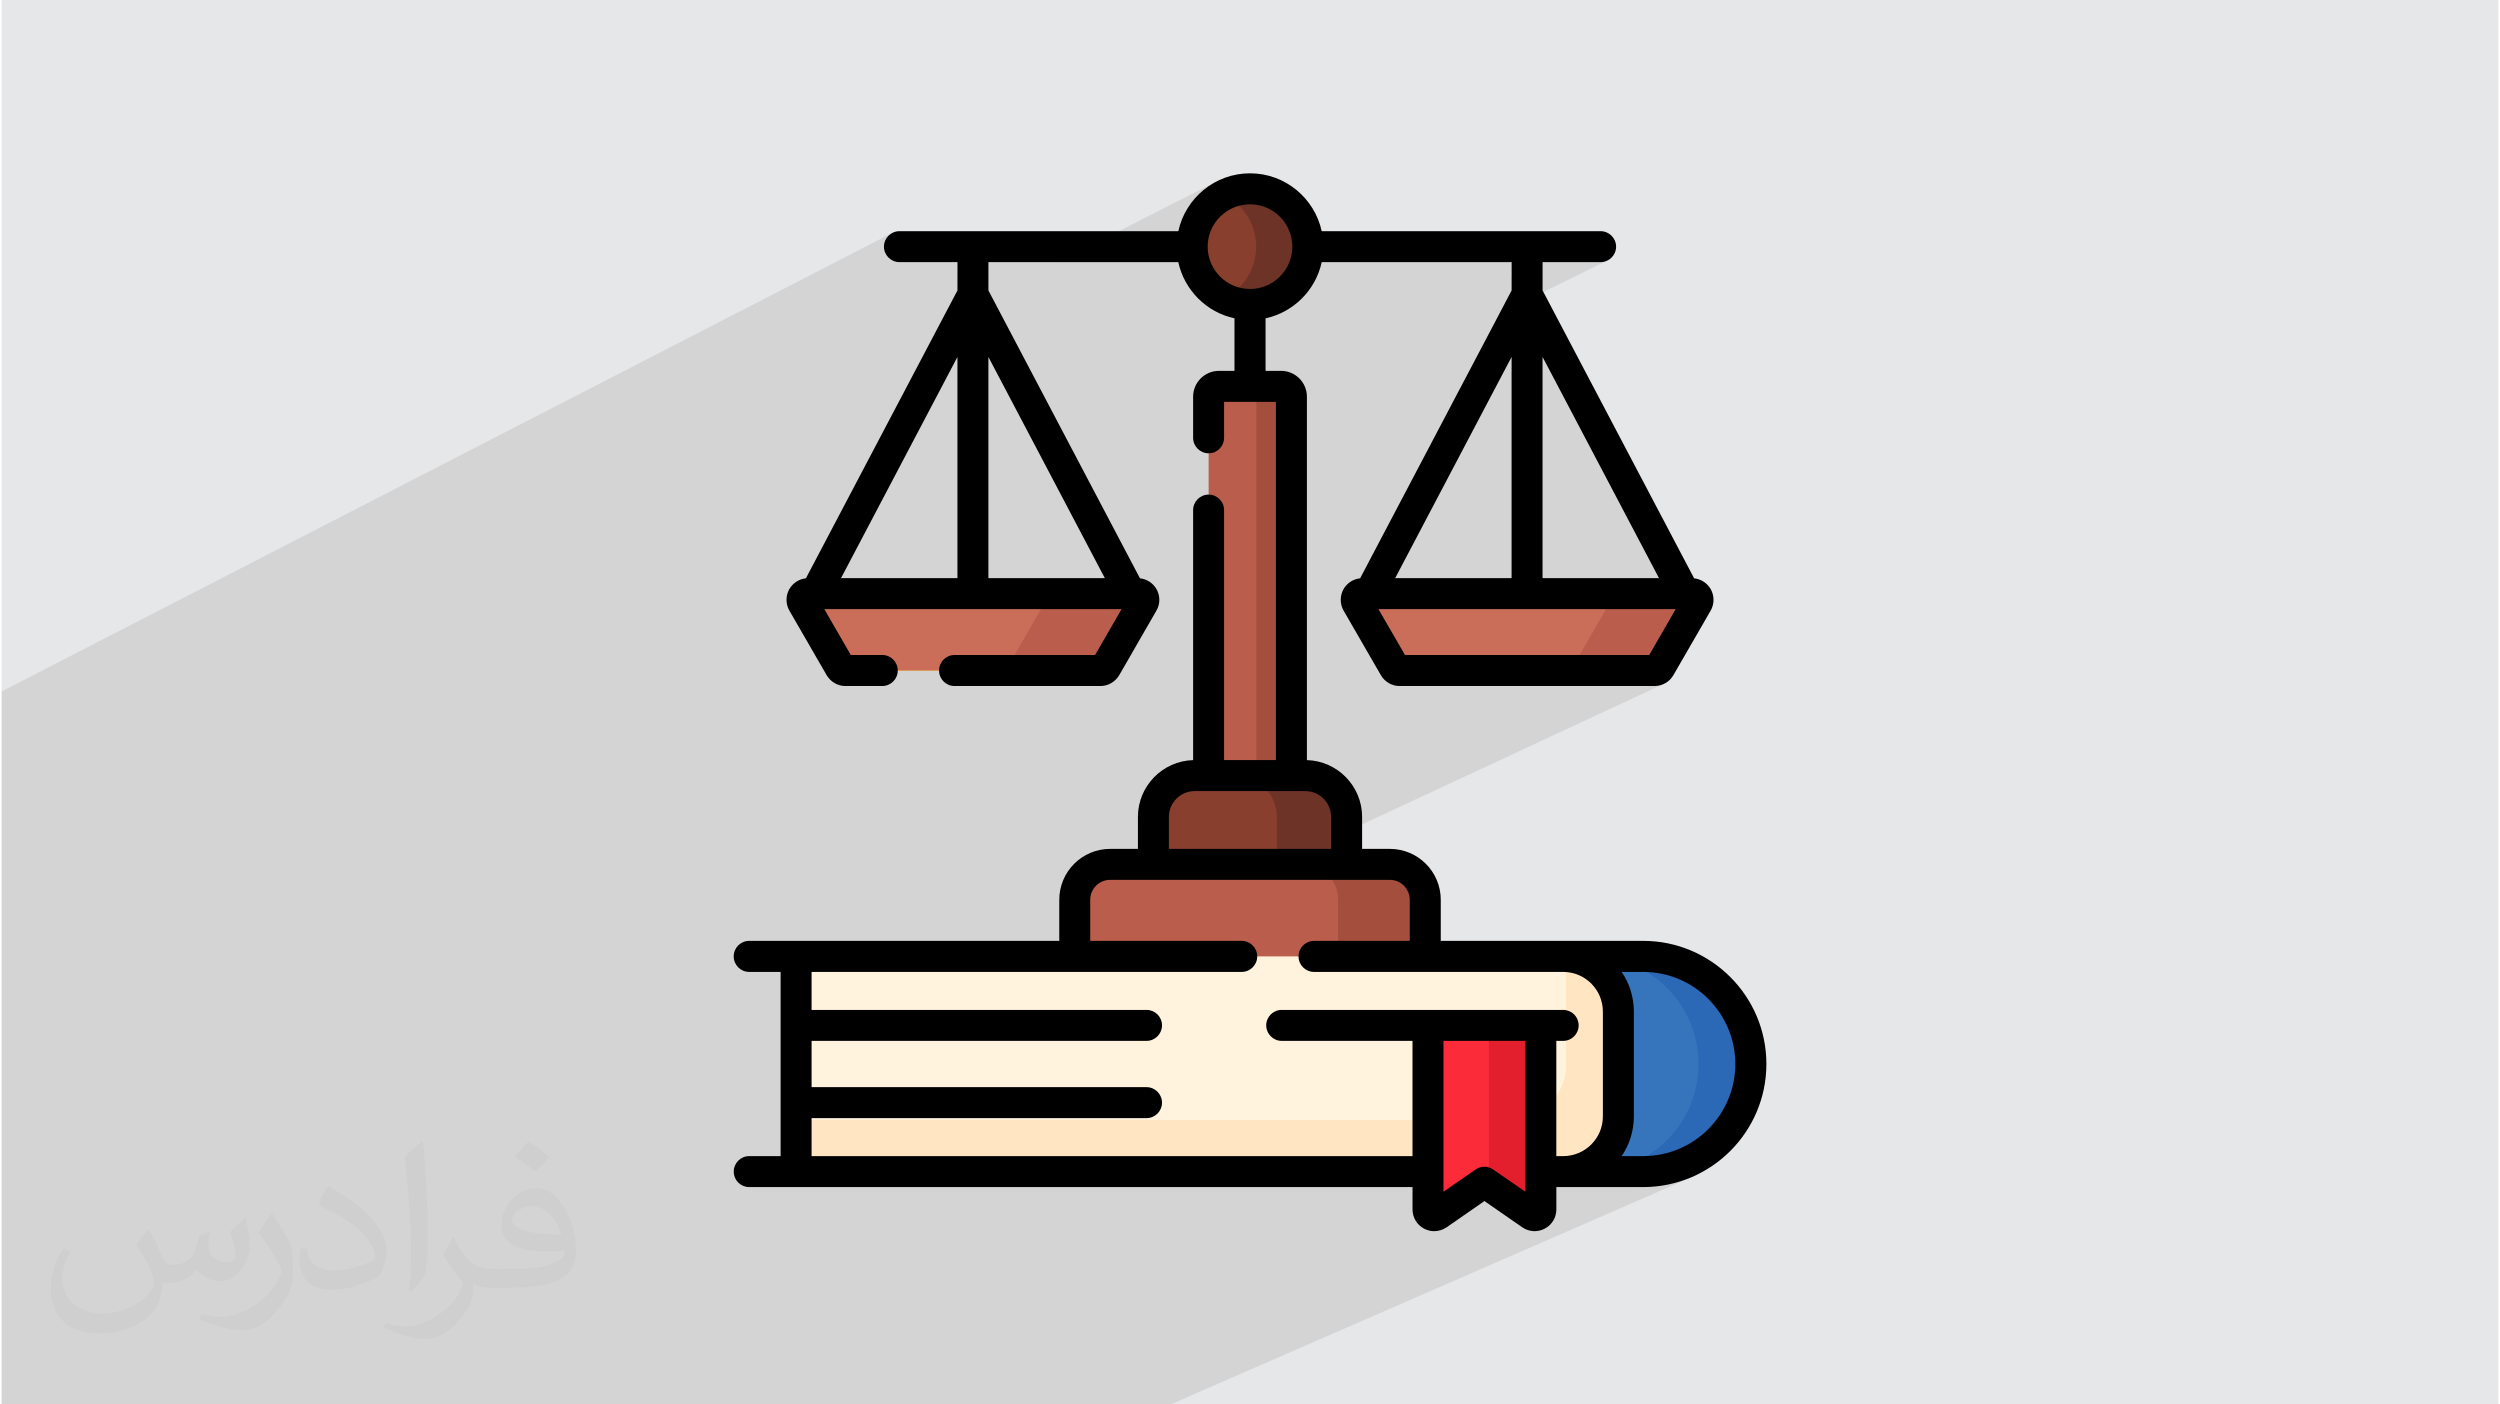
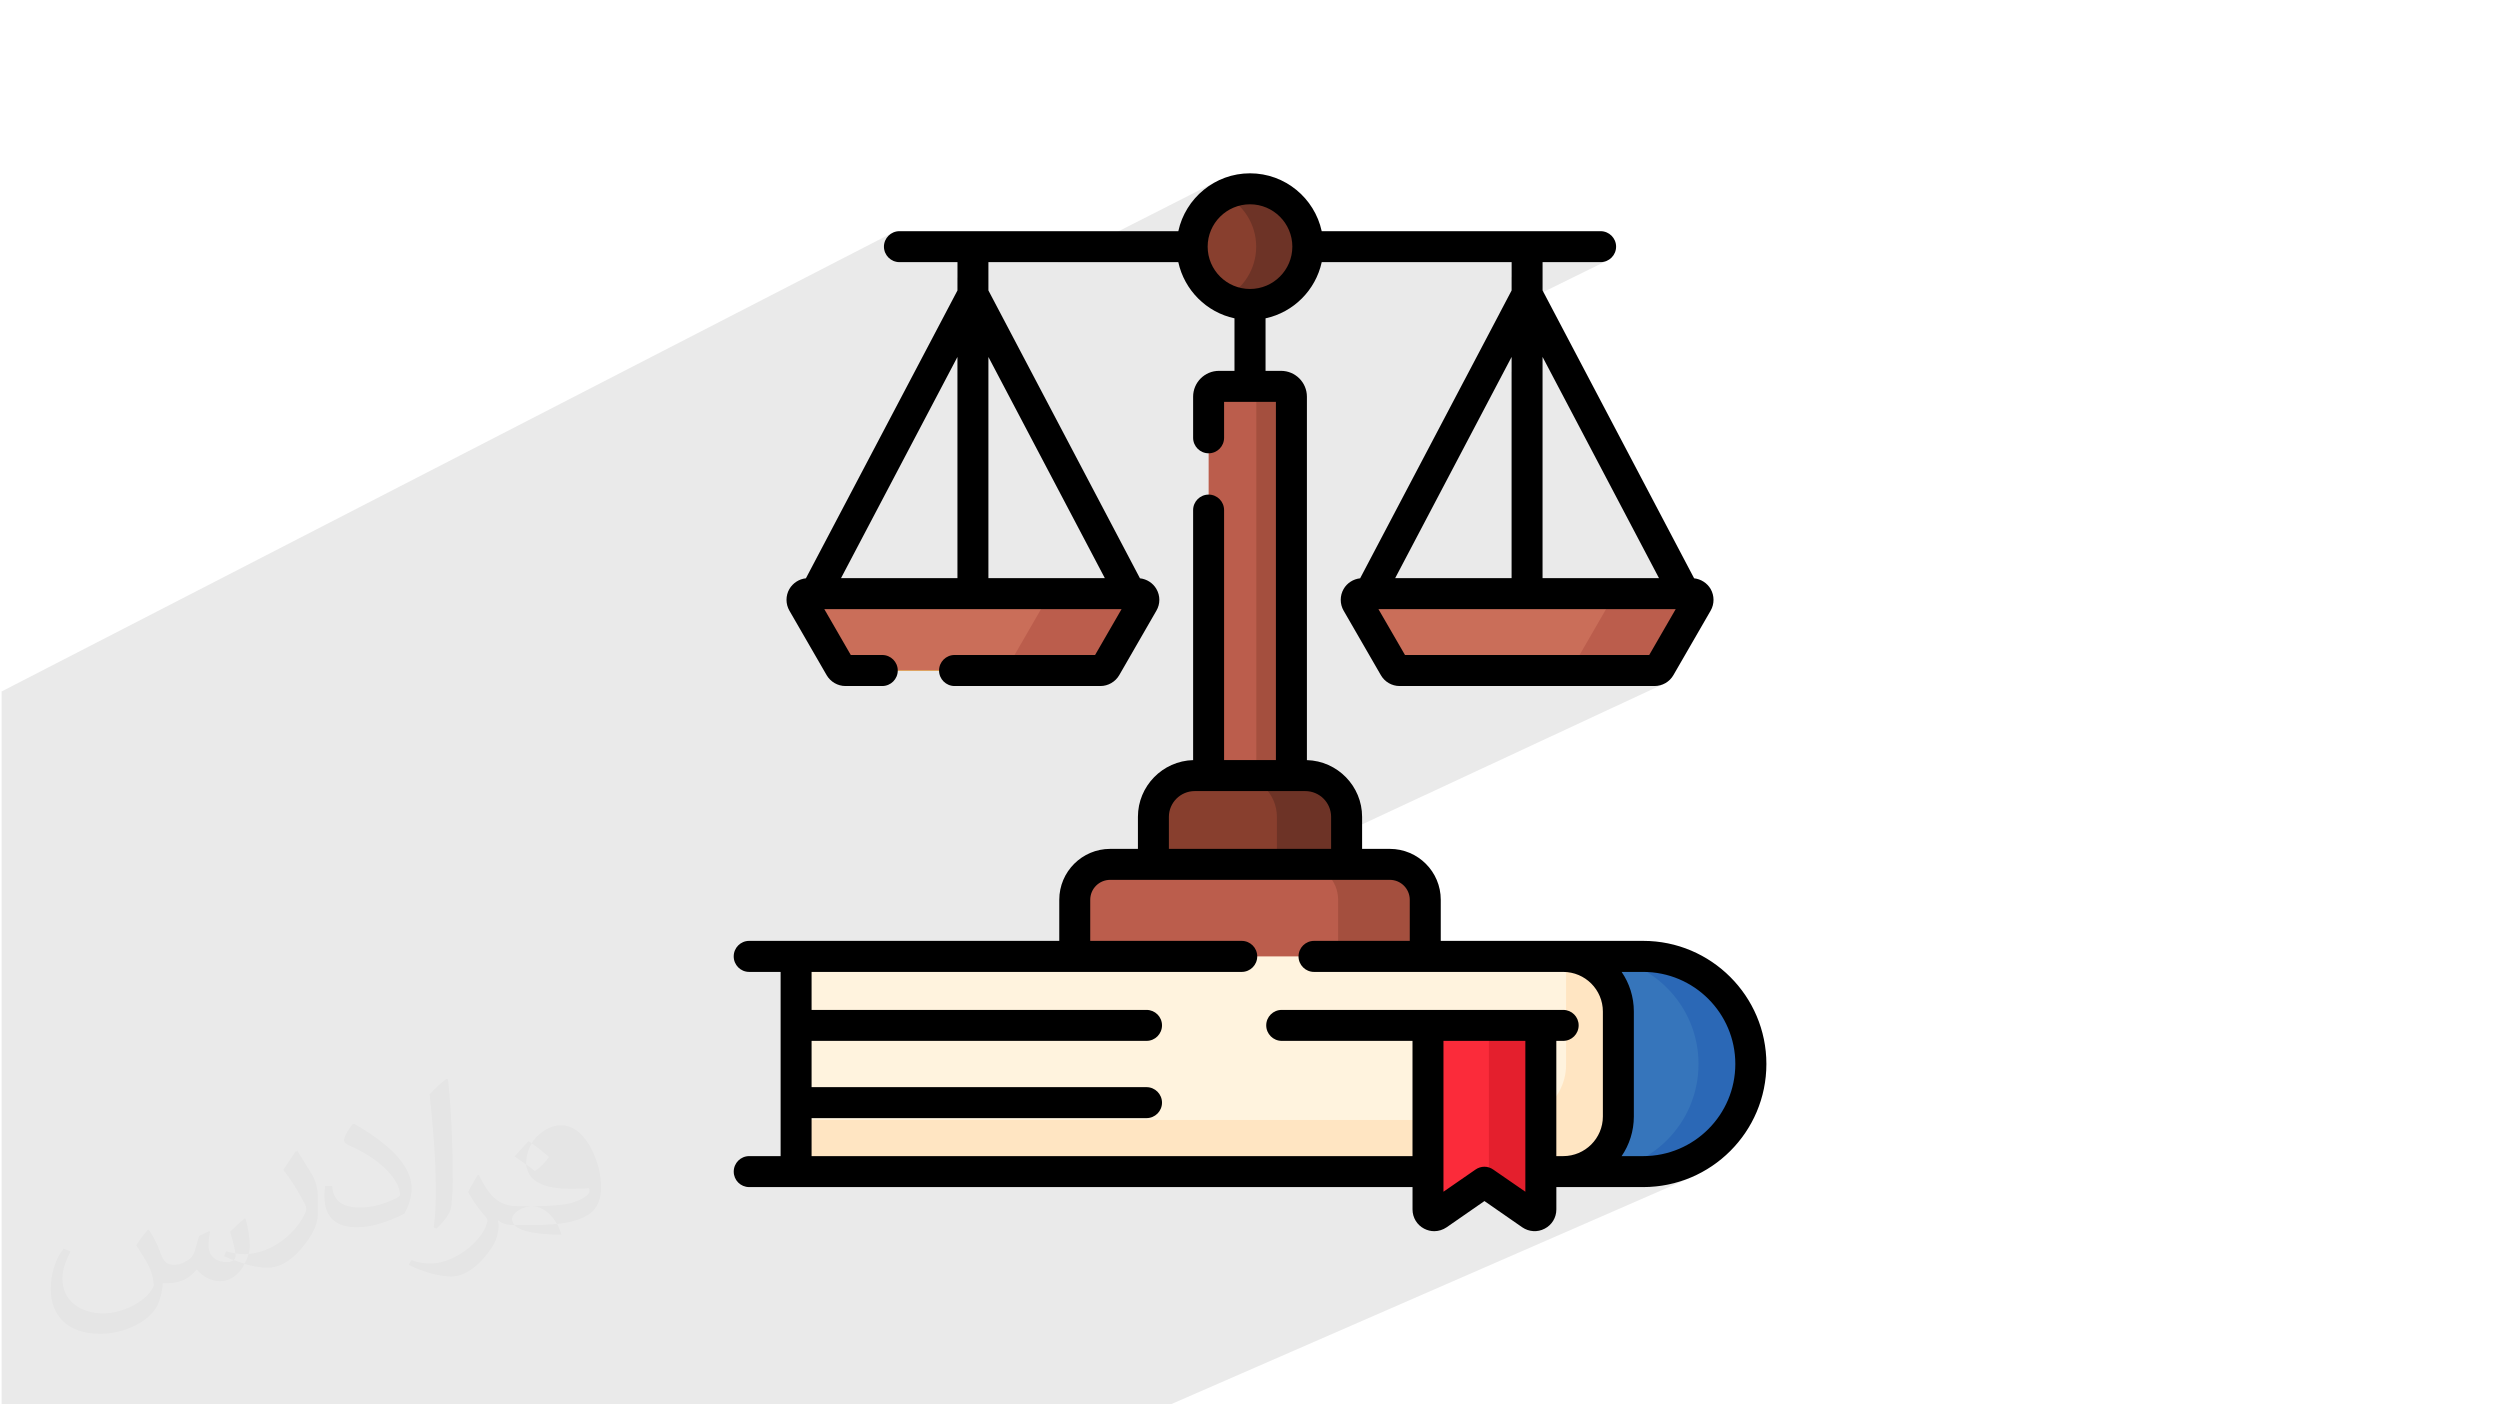
<svg xmlns="http://www.w3.org/2000/svg" xml:space="preserve" width="356px" height="200px" version="1.1" style="shape-rendering:geometricPrecision; text-rendering:geometricPrecision; image-rendering:optimizeQuality; fill-rule:evenodd; clip-rule:evenodd" viewBox="0 0 356000 200000" enable-background="new 0 0 512 512">
  <defs>
    <style type="text/css">
   
    .fil15 {fill:black}
    .fil11 {fill:#2B68B6}
    .fil10 {fill:#3675BB}
    .fil8 {fill:#6D3326}
    .fil7 {fill:#883F2E}
    .fil6 {fill:#A44F3E}
    .fil5 {fill:#BB5D4C}
    .fil4 {fill:#CA6E59}
    .fil14 {fill:#E41F2D}
    .fil0 {fill:#E6E7E8}
    .fil13 {fill:#FB2B3A}
    .fil3 {fill:#FED402}
    .fil12 {fill:#FFE5C2}
    .fil9 {fill:#FFF3DE}
    .fil2 {fill:#373435;fill-opacity:0.031}
    .fil1 {fill:#373435;fill-opacity:0.102}
   
  </style>
  </defs>
  <g id="Layer_x0020_1">
-     <polygon class="fil0" points="230,0 355770,0 355770,200000 230,200000 " />
    <path class="fil1" d="M243590 86960l0 0zm-162050 113040l-7640 0 -460 0 -4740 0 -5060 0 -1650 0 -2950 0 -2630 0 -3750 0 -1850 0 -450 0 -3860 0 -460 0 -1600 0 -1050 0 -250 0 -200 0 -1600 0 -1830 0 -3470 0 -1470 0 -1840 0 -1150 0 -1800 0 -2230 0 -1590 0 -110 0 0 0 -5820 0 -650 0 -2770 0 0 0 -80 0 -620 0 -4130 0 0 0 -170 0 0 0 -170 0 -1960 0 -2860 0 -1690 0 -1760 0 -2720 0 -170 0 -40 0 -10 0 0 -50 0 -140 0 -440 0 -180 0 -100 0 -170 0 -80 0 -150 0 -1020 0 -680 0 -150 0 -20 0 -2140 0 -140 0 -660 0 -40 0 -130 0 -20 0 -320 0 -510 0 -120 0 -220 0 -160 0 -570 0 -100 0 -810 0 -630 0 -480 0 0 0 -560 0 -180 0 -170 0 -180 0 -700 0 -2230 0 -1090 0 -240 0 -3990 0 -1980 0 -180 0 -880 0 -80 0 -1710 0 -360 0 -180 0 -1770 0 -310 0 -1970 0 -90 0 0 0 -70 0 -2340 0 -3830 0 -10 0 -100 0 -60 0 -390 0 -560 0 -460 0 -2630 0 -1300 0 -110 0 -140 0 -90 0 -520 0 -390 0 -1200 0 -310 0 -460 0 -330 0 -1280 0 -20 0 -620 0 -160 0 -3980 0 -220 0 -10 0 -50 0 -170 0 -1790 0 -290 0 -330 0 -650 0 -410 0 -640 0 -380 0 -970 0 -320 0 -620 0 -220 0 -150 0 -710 0 -190 0 -90 0 -560 0 -170 0 -700 0 -370 0 -340 0 -200 0 -500 0 -3160 0 -330 0 -1960 0 -70 0 -1660 0 -540 0 -650 0 -1760 0 -6540 0 -100 0 -30 0 -2100 0 -1290 0 -590 0 -800 0 -900 0 -20 0 -2280 0 -3050 0 -1670 0 -2120 0 -3990 0 -3160 0 -1270 126990 -65380 -380 200 -320 270 -270 330 -210 380 -120 410 -50 440 50 450 120 410 210 380 270 320 320 270 380 210 410 130 450 40 8260 0 0 2250 4410 -2250 9880 0 22210 -11280 -1440 990 -1250 1210 -1040 1400 -510 1000 5720 -2900 420 -190 20 -10 30 -10 -20 10 410 -160 440 -150 460 -130 470 -90 470 -70 490 -50 490 -10 1660 170 1550 480 1400 750 1220 1010 1000 1220 760 1400 480 1540 170 1660 -170 1660 -480 1550 -230 430 2850 -1430 27040 0 0 2180 4410 -2180 8260 0 450 -40 410 -130 -15270 7510 -4970 9440 6710 -3280 0 2150 4410 -2150 16580 31500 -4670 2210 9340 0 250 30 210 90 170 140 140 180 80 200 40 220 -30 230 -90 230 -5300 9180 -70 100 -70 80 -90 80 -100 60 -100 50 0 0 -4870 2280 4530 0 410 -30 400 -80 380 -130 -50320 23430 3070 0 -4750 2200 710 0 6240 0 0 0 6160 0 1020 100 950 300 850 460 750 620 620 750 460 850 300 950 100 1020 0 8350 -4200 1920 18960 0 4880 -2210 340 30 60 -20 620 90 560 60 170 50 160 20 590 220 280 80 1170 -530 7440 0 1570 80 1520 230 1470 380 1410 510 1340 650 1260 770 1180 880 1090 990 990 1090 880 1180 770 1260 640 1340 520 1410 380 1470 230 1520 80 1560 -80 1570 -230 1520 -380 1470 -520 1410 -640 1340 -770 1260 -880 1180 -990 1090 -1090 990 -1180 880 -1260 770 -1340 640 -7800 3410 1830 0 1790 -90 1740 -260 1680 -430 1610 -590 -74130 32330 -3550 0 -470 0 -1310 0 -2240 0 -870 0 -930 0 -1020 0 -260 0 -10 0 -1880 0 -780 0 -2240 0 -90 0 -640 0 -1590 0 -90 0 -430 0 -200 0 -880 0 -1310 0 -330 0 -1450 0 -620 0 -130 0 -2980 0 0 0 -690 0 -50 0 -210 0 -1200 0 -660 0 -610 0 -80 0 -1440 0 -1090 0 -3120 0 -2690 0 -6950 0 -9030 0 -4980 0 -260 0 -450 0 -930 0 -460 0 -2090 0 -4240 0 -5150 0 -1720 0 -160 0 -1490 0 -4200 0 -280 0 -890 0 -1380 0 -1940 0 -400 0z" />
-     <path class="fil2" d="M21250 175230c680,1050 1160,2010 1540,3070 290,670 480,1820 2020,1820 480,0 1050,-90 1630,-480 670,-280 1150,-860 1340,-1630l580 -2010 1440 -680 100 100c-200,770 -200,1440 -200,2020 0,1720 1440,2300 2600,2300 670,0 1240,-290 1240,-960 0,-770 -380,-2110 -760,-3360 670,-670 1340,-1340 2110,-1920l90 100c390,1440 580,2880 580,3840 0,960 -380,1920 -770,2590 -670,1340 -1920,2400 -3460,2400 -1150,0 -2400,-580 -3260,-1630l-100 0c-860,1050 -2110,1920 -4120,1920l-680 0c-90,1340 -380,2300 -760,3170 -1250,2400 -4810,4030 -8170,4030 -4700,0 -7000,-2690 -7000,-6340 0,-2210 670,-4320 1820,-5760l960 390c-670,1340 -1150,2590 -1150,3840 0,3360 2780,4990 5850,4990 2880,0 6530,-1920 7200,-4030 -190,-2400 -1150,-3460 -2490,-5670 380,-670 960,-1440 1630,-2210l100 0 0 0 0 0 0 0 0 0 90 100zm54060 -12680c960,580 1920,1350 2880,2210 -570,770 -1150,1440 -2010,2020 -960,-770 -1920,-1440 -2890,-2110 680,-770 1350,-1440 1930,-2120l0 0 90 0zm480 9220c-1630,0 -2880,1060 -2880,1830 0,1630 3170,2200 7010,2200 -480,-1920 -2110,-4030 -4130,-4030l0 0zm-3550 8930c2110,0 3940,-100 5280,-380 1540,-390 2880,-1160 2880,-1730 0,-190 0,-290 -100,-480 -860,90 -1820,90 -2780,90 -2790,0 -4990,-670 -5760,-2200 -190,-390 -390,-960 -390,-1440 0,-1540 680,-3080 1830,-4040 960,-860 2020,-1340 3170,-1340 1920,0 3550,1630 4610,4030 570,1350 1050,2880 1050,4900 0,1340 -380,2400 -1150,3260 -1540,1440 -4320,2020 -8640,2020l-1920 0 0 0 -480 0c-1060,0 -1830,-190 -2400,-670l-100 0c0,190 100,480 100,670 0,960 -290,2210 -960,3170 -1920,2880 -4030,4130 -5760,4130 -1830,0 -4040,-680 -6050,-1640l380 -670c670,290 1540,480 2790,480 3260,0 7490,-3170 8060,-6140 -90,-290 -290,-580 -670,-960 -960,-1150 -1540,-2110 -2110,-3070 480,-970 960,-1730 1340,-2410l190 0c1350,2790 2690,4420 5480,4420l380 0 0 0 2020 0 0 0 0 0 0 0 0 0 -290 0zm-14020 2980c190,-1350 290,-2790 290,-4130l0 -2020c0,-3740 -480,-9220 -870,-12770 680,-770 1640,-1630 2410,-2210l190 100c480,4510 670,9700 670,14500 0,1250 -100,2490 -190,3360 -100,1150 -770,2010 -2110,3360l-290 -100 0 0 0 0 0 0 0 0 -100 -90zm-14500 -5960c100,1730 960,3170 3940,3170 1920,0 3450,-480 5280,-1340 290,-190 480,-290 480,-480 0,-1150 -860,-2590 -2310,-3940 -1340,-1250 -3260,-2400 -4890,-3070 -580,-290 -770,-480 -770,-770 0,-480 670,-1630 1250,-2300l190 0c1920,1050 4130,2590 5760,4220 1440,1540 2400,3170 2400,4900 0,1250 -380,2490 -1050,3650 -2120,1050 -4420,1920 -6730,1920 -2780,0 -4600,-1250 -4600,-4320 0,-290 0,-870 90,-1540l960 0 0 0 0 0 0 0 0 0 0 -100zm-4990 -4990l1730 2790c670,1050 1240,2110 1240,3930l0 2310c0,1820 -1150,3740 -3070,5760 -1440,1340 -2780,1920 -4030,1920 -1820,0 -3840,-580 -6240,-1630l290 -680c770,200 1630,390 2690,390 3360,0 6910,-2500 8450,-5570 190,-390 280,-670 280,-860 0,-390 -190,-770 -380,-1060 -860,-1630 -1820,-3170 -2880,-4510 570,-870 1150,-1730 1730,-2600l190 0 0 0 0 0 0 0 0 0 0 -190z" />
+     <path class="fil2" d="M21250 175230c680,1050 1160,2010 1540,3070 290,670 480,1820 2020,1820 480,0 1050,-90 1630,-480 670,-280 1150,-860 1340,-1630l580 -2010 1440 -680 100 100c-200,770 -200,1440 -200,2020 0,1720 1440,2300 2600,2300 670,0 1240,-290 1240,-960 0,-770 -380,-2110 -760,-3360 670,-670 1340,-1340 2110,-1920l90 100c390,1440 580,2880 580,3840 0,960 -380,1920 -770,2590 -670,1340 -1920,2400 -3460,2400 -1150,0 -2400,-580 -3260,-1630l-100 0c-860,1050 -2110,1920 -4120,1920l-680 0c-90,1340 -380,2300 -760,3170 -1250,2400 -4810,4030 -8170,4030 -4700,0 -7000,-2690 -7000,-6340 0,-2210 670,-4320 1820,-5760l960 390c-670,1340 -1150,2590 -1150,3840 0,3360 2780,4990 5850,4990 2880,0 6530,-1920 7200,-4030 -190,-2400 -1150,-3460 -2490,-5670 380,-670 960,-1440 1630,-2210l100 0 0 0 0 0 0 0 0 0 90 100zm54060 -12680c960,580 1920,1350 2880,2210 -570,770 -1150,1440 -2010,2020 -960,-770 -1920,-1440 -2890,-2110 680,-770 1350,-1440 1930,-2120l0 0 90 0zm480 9220c-1630,0 -2880,1060 -2880,1830 0,1630 3170,2200 7010,2200 -480,-1920 -2110,-4030 -4130,-4030l0 0zc2110,0 3940,-100 5280,-380 1540,-390 2880,-1160 2880,-1730 0,-190 0,-290 -100,-480 -860,90 -1820,90 -2780,90 -2790,0 -4990,-670 -5760,-2200 -190,-390 -390,-960 -390,-1440 0,-1540 680,-3080 1830,-4040 960,-860 2020,-1340 3170,-1340 1920,0 3550,1630 4610,4030 570,1350 1050,2880 1050,4900 0,1340 -380,2400 -1150,3260 -1540,1440 -4320,2020 -8640,2020l-1920 0 0 0 -480 0c-1060,0 -1830,-190 -2400,-670l-100 0c0,190 100,480 100,670 0,960 -290,2210 -960,3170 -1920,2880 -4030,4130 -5760,4130 -1830,0 -4040,-680 -6050,-1640l380 -670c670,290 1540,480 2790,480 3260,0 7490,-3170 8060,-6140 -90,-290 -290,-580 -670,-960 -960,-1150 -1540,-2110 -2110,-3070 480,-970 960,-1730 1340,-2410l190 0c1350,2790 2690,4420 5480,4420l380 0 0 0 2020 0 0 0 0 0 0 0 0 0 -290 0zm-14020 2980c190,-1350 290,-2790 290,-4130l0 -2020c0,-3740 -480,-9220 -870,-12770 680,-770 1640,-1630 2410,-2210l190 100c480,4510 670,9700 670,14500 0,1250 -100,2490 -190,3360 -100,1150 -770,2010 -2110,3360l-290 -100 0 0 0 0 0 0 0 0 -100 -90zm-14500 -5960c100,1730 960,3170 3940,3170 1920,0 3450,-480 5280,-1340 290,-190 480,-290 480,-480 0,-1150 -860,-2590 -2310,-3940 -1340,-1250 -3260,-2400 -4890,-3070 -580,-290 -770,-480 -770,-770 0,-480 670,-1630 1250,-2300l190 0c1920,1050 4130,2590 5760,4220 1440,1540 2400,3170 2400,4900 0,1250 -380,2490 -1050,3650 -2120,1050 -4420,1920 -6730,1920 -2780,0 -4600,-1250 -4600,-4320 0,-290 0,-870 90,-1540l960 0 0 0 0 0 0 0 0 0 0 -100zm-4990 -4990l1730 2790c670,1050 1240,2110 1240,3930l0 2310c0,1820 -1150,3740 -3070,5760 -1440,1340 -2780,1920 -4030,1920 -1820,0 -3840,-580 -6240,-1630l290 -680c770,200 1630,390 2690,390 3360,0 6910,-2500 8450,-5570 190,-390 280,-670 280,-860 0,-390 -190,-770 -380,-1060 -860,-1630 -1820,-3170 -2880,-4510 570,-870 1150,-1730 1730,-2600l190 0 0 0 0 0 0 0 0 0 0 -190z" />
    <g id="_1692501060624">
      <path class="fil3" d="M241680 85860l-5300 9180c-160,270 -450,440 -770,440l-36310 0c-310,0 -610,-170 -760,-440l-5300 -9180c-340,-590 80,-1320 760,-1320l46910 0c680,0 1110,730 770,1320z" />
      <path class="fil3" d="M162760 85860l-5300 9180c-150,270 -440,440 -760,440l-36310 0c-320,0 -610,-170 -770,-440l-5300 -9180c-340,-590 90,-1320 770,-1320l46910 0c680,0 1100,730 760,1320z" />
      <path class="fil4" d="M241680 85860l-5300 9180c-160,270 -450,440 -770,440l-36310 0c-310,0 -610,-170 -760,-440l-5300 -9180c-340,-590 80,-1320 760,-1320l46910 0c680,0 1110,730 770,1320z" />
      <path class="fil5" d="M223910 95040l5300 -9180c340,-590 -90,-1320 -770,-1320l12470 0c680,0 1110,730 770,1320l-5300 9180c-160,270 -450,440 -770,440l-12470 0c320,0 610,-170 770,-440l0 0z" />
      <path class="fil4" d="M162760 85860l-5300 9180c-150,270 -440,440 -760,440l-36310 0c-320,0 -610,-170 -770,-440l-5300 -9180c-340,-590 90,-1320 770,-1320l46910 0c680,0 1100,730 760,1320z" />
      <path class="fil5" d="M143450 95040l5300 -9180c340,-590 -80,-1320 -760,-1320l14010 0c680,0 1100,730 760,1320l-5300 9180c-150,270 -440,440 -760,440l-14010 0c310,0 610,-170 760,-440l0 0z" />
      <path class="fil5" d="M172110 110440l0 -53950c0,-810 660,-1470 1470,-1470l8840 0c820,0 1470,660 1470,1470l0 53950 -11780 0 0 0z" />
      <path class="fil6" d="M178900 110440l0 -53950c0,-810 -660,-1470 -1470,-1470l4990 0c820,0 1470,660 1470,1470l0 53950 -4990 0 0 0z" />
      <circle class="fil7" cx="178000" cy="35120" r="8240" />
      <path class="fil8" d="M178880 35120c0,-3220 -1860,-6010 -4560,-7370 1110,-550 2360,-860 3680,-860 4550,0 8240,3690 8240,8230 0,4550 -3690,8240 -8240,8240 -1320,0 -2570,-310 -3680,-870 2700,-1350 4560,-4140 4560,-7370z" />
      <path class="fil7" d="M164250 123080l0 -6760c0,-3250 2630,-5880 5880,-5880l15740 0c3250,0 5880,2630 5880,5880l0 6760 -27500 0z" />
      <path class="fil8" d="M181830 123080l0 -6760c0,-3250 -2640,-5880 -5890,-5880l9930 0c3250,0 5880,2630 5880,5880l0 6760 -9920 0z" />
      <path class="fil5" d="M153040 136480l0 -8350c0,-2790 2260,-5050 5050,-5050l39820 0c2790,0 5050,2260 5050,5050l0 8350 -49920 0z" />
      <path class="fil6" d="M190550 136480l0 -8350c0,-2790 -2260,-5050 -5040,-5050l12400 0c2790,0 5050,2260 5050,5050l0 8350 -12410 0z" />
      <path class="fil9" d="M222600 136190c4340,0 7860,3520 7860,7860l0 14930c0,4340 -3520,7860 -7860,7860l-3190 0 0 -20830 -16070 0 0 20830 -89980 0 0 -30650 109240 0z" />
      <path class="fil10" d="M222600 166840c4340,0 7860,-3520 7860,-7860l0 -14930c0,-4340 -3520,-7860 -7860,-7860l11390 0c8470,0 15330,6860 15330,15320 0,8470 -6860,15330 -15330,15330l-11390 0 0 0z" />
      <path class="fil11" d="M241870 151510c0,-8460 -6860,-15320 -15320,-15320l7440 0c8470,0 15330,6860 15330,15320 0,8470 -6860,15330 -15330,15330l-7440 0c8460,0 15320,-6860 15320,-15330l0 0z" />
      <path class="fil12" d="M219410 158230c2170,-1400 3600,-3840 3600,-6610l0 -14930c0,-160 0,-330 -10,-490 4150,210 7460,3640 7460,7850l0 14930c0,4340 -3520,7860 -7860,7860l-3190 0 0 -8610z" />
      <polygon class="fil12" points="203340,159480 113360,159480 113360,166840 203340,166840 " />
      <path class="fil13" d="M203340 172230l0 -26220 16070 0 0 26220c0,710 -800,1130 -1380,720l-6650 -4600 -6650 4600c-590,410 -1380,-10 -1380,-720l-10 0z" />
      <path class="fil14" d="M212020 146010l7390 0 0 26220c0,710 -800,1130 -1380,720l-6010 -4160 0 -22780z" />
      <path class="fil15" d="M106680 164630l4480 0 0 -26230 -4480 0c-1220,0 -2200,-990 -2200,-2210 0,-1220 980,-2210 2200,-2210l44160 0 0 -5850c0,-4000 3250,-7250 7250,-7250l3950 0 0 -4560c0,-4380 3510,-7960 7860,-8080l0 -35600c0,-1220 990,-2210 2210,-2210 1220,0 2200,990 2200,2210l0 35590 7380 0 0 -51000 -7380 0 0 5110c0,1220 -980,2210 -2200,2210 -1220,0 -2210,-990 -2210,-2210l0 -5850c0,-2030 1650,-3680 3680,-3680l2210 0 0 -7480c-3990,-860 -7130,-4010 -8000,-8000l-27040 0 0 4030 21580 40990c970,110 1850,670 2340,1520 560,960 560,2140 0,3090l-5290 9180c-550,950 -1580,1550 -2680,1550l-20770 0c-1220,0 -2210,-990 -2210,-2210 0,-1220 990,-2210 2210,-2210l20010 0 3770 -6530 -42330 0 3770 6530 4480 0c1220,0 2210,990 2210,2210 0,1220 -990,2210 -2210,2210l-5240 0c-1100,0 -2130,-600 -2680,-1550l-5300 -9180c-550,-950 -550,-2140 0,-3090 500,-850 1380,-1420 2350,-1520l21580 -40990 0 -4030 -8260 0c-1220,0 -2210,-990 -2210,-2210 0,-1210 990,-2200 2210,-2200l39710 0c1020,-4700 5210,-8240 10210,-8240 5000,0 9190,3540 10210,8240l39710 0c1220,0 2210,990 2210,2200 0,1220 -990,2210 -2210,2210l-8260 0 0 4030 21580 40990c970,110 1850,670 2350,1520 550,960 550,2140 0,3090l0 0 -5300 9180c-550,960 -1580,1550 -2680,1550l-36310 0c-1100,0 -2120,-590 -2670,-1550l-5300 -9180c-550,-950 -550,-2130 0,-3090 490,-850 1370,-1410 2350,-1520l21570 -40990 0 -4030 -27040 0c-870,3990 -4010,7140 -8000,8000l0 7480 2210 0c2030,0 3680,1650 3680,3680l0 51750c4350,120 7860,3700 7860,8080l0 4560 3950 0c4000,0 7250,3250 7250,7240l0 5860 28830 0c9670,0 17540,7870 17540,17530 0,9670 -7870,17530 -17540,17530l-12370 0 0 3190c0,1150 -630,2200 -1660,2730 -1020,540 -2240,460 -3190,-190l-5390 -3740 -5390 3740c-530,360 -1150,550 -1760,550 -490,0 -980,-120 -1440,-360 -1020,-530 -1650,-1580 -1650,-2730l0 -3190 -94460 0c-1220,0 -2200,-980 -2200,-2200 0,-1220 980,-2210 2200,-2210zm34070 -82300l16580 0 -16580 -31500 0 31500zm-4410 -31500l-16580 31500 16580 0 0 -31500zm83320 0l0 31500 16580 0 -16580 -31500zm-19590 42440l34780 0 3770 -6530 -42330 0 3780 6530zm-1400 -10940l16580 0 0 -31500 -16580 31500zm-14640 -47210c0,-3320 -2710,-6030 -6030,-6030 -3320,0 -6030,2710 -6030,6030 0,3330 2710,6030 6030,6030 3320,0 6030,-2700 6030,-6030zm5520 81200c0,-2020 -1650,-3670 -3680,-3670l-15740 0c-2030,0 -3680,1650 -3680,3670l0 4560 23100 0 0 -4560zm44440 48310c7240,0 13120,-5880 13120,-13120 0,-7230 -5880,-13110 -13120,-13110l-3070 0c1100,1610 1740,3550 1740,5650l0 14930c0,2090 -640,4040 -1740,5650l3070 0zm-28440 5070l4570 -3160c760,-530 1760,-530 2510,0l4580 3160 0 -21480 -11660 0 0 21480zm-89980 -25890l47700 0c1210,0 2200,980 2200,2200 0,1220 -990,2210 -2200,2210l-47700 0 0 6590 47700 0c1210,0 2200,990 2200,2210 0,1210 -990,2200 -2200,2200l-47700 0 0 5410 85570 0 0 -16410 -18620 0c-1220,0 -2210,-990 -2210,-2210 0,-1220 990,-2200 2210,-2200l40080 0c1220,0 2200,980 2200,2200 0,1220 -980,2210 -2200,2210l-980 0 0 16410 980 0c3120,0 5650,-2530 5650,-5650l0 -14930c0,-3120 -2530,-5650 -5650,-5650l-35480 0c-1220,0 -2210,-990 -2210,-2210 0,-1220 990,-2210 2210,-2210l13630 0 0 -5850c0,-1570 -1270,-2840 -2840,-2840l-39820 0c-1570,0 -2840,1270 -2840,2840l0 5850 21570 0c1220,0 2210,990 2210,2210 0,1220 -990,2210 -2210,2210l-61250 0 0 5410z" />
    </g>
  </g>
</svg>